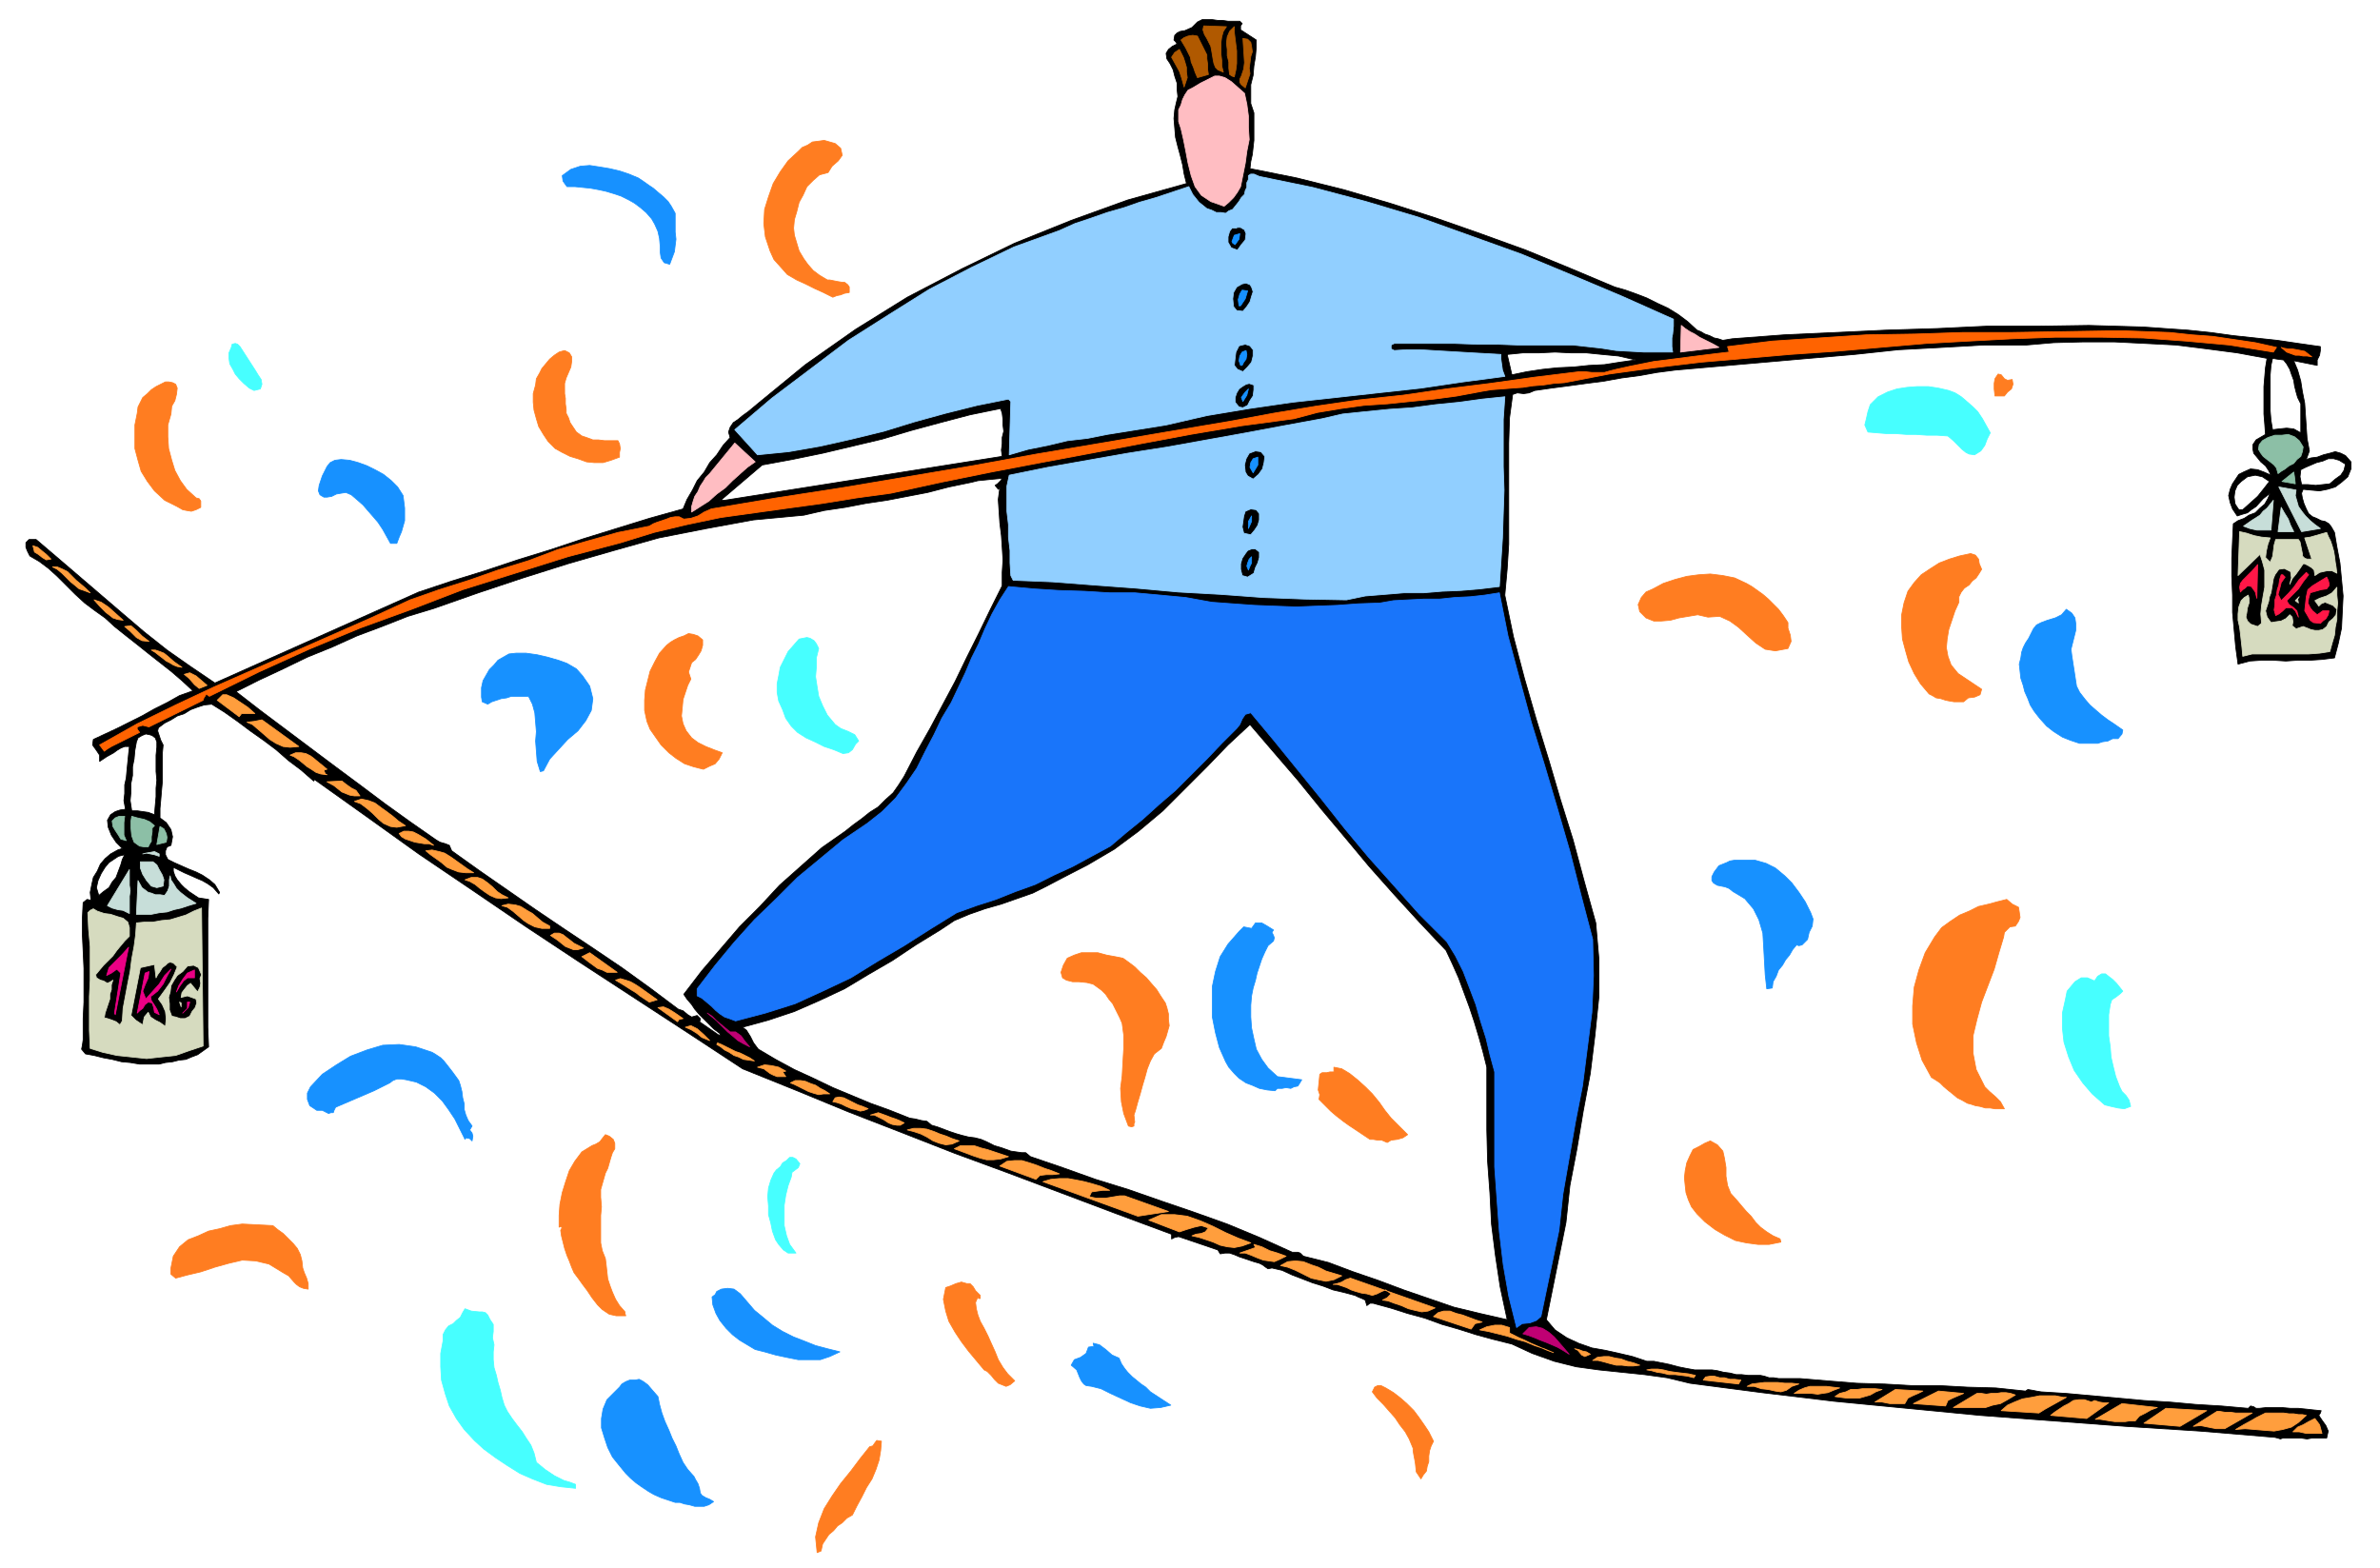
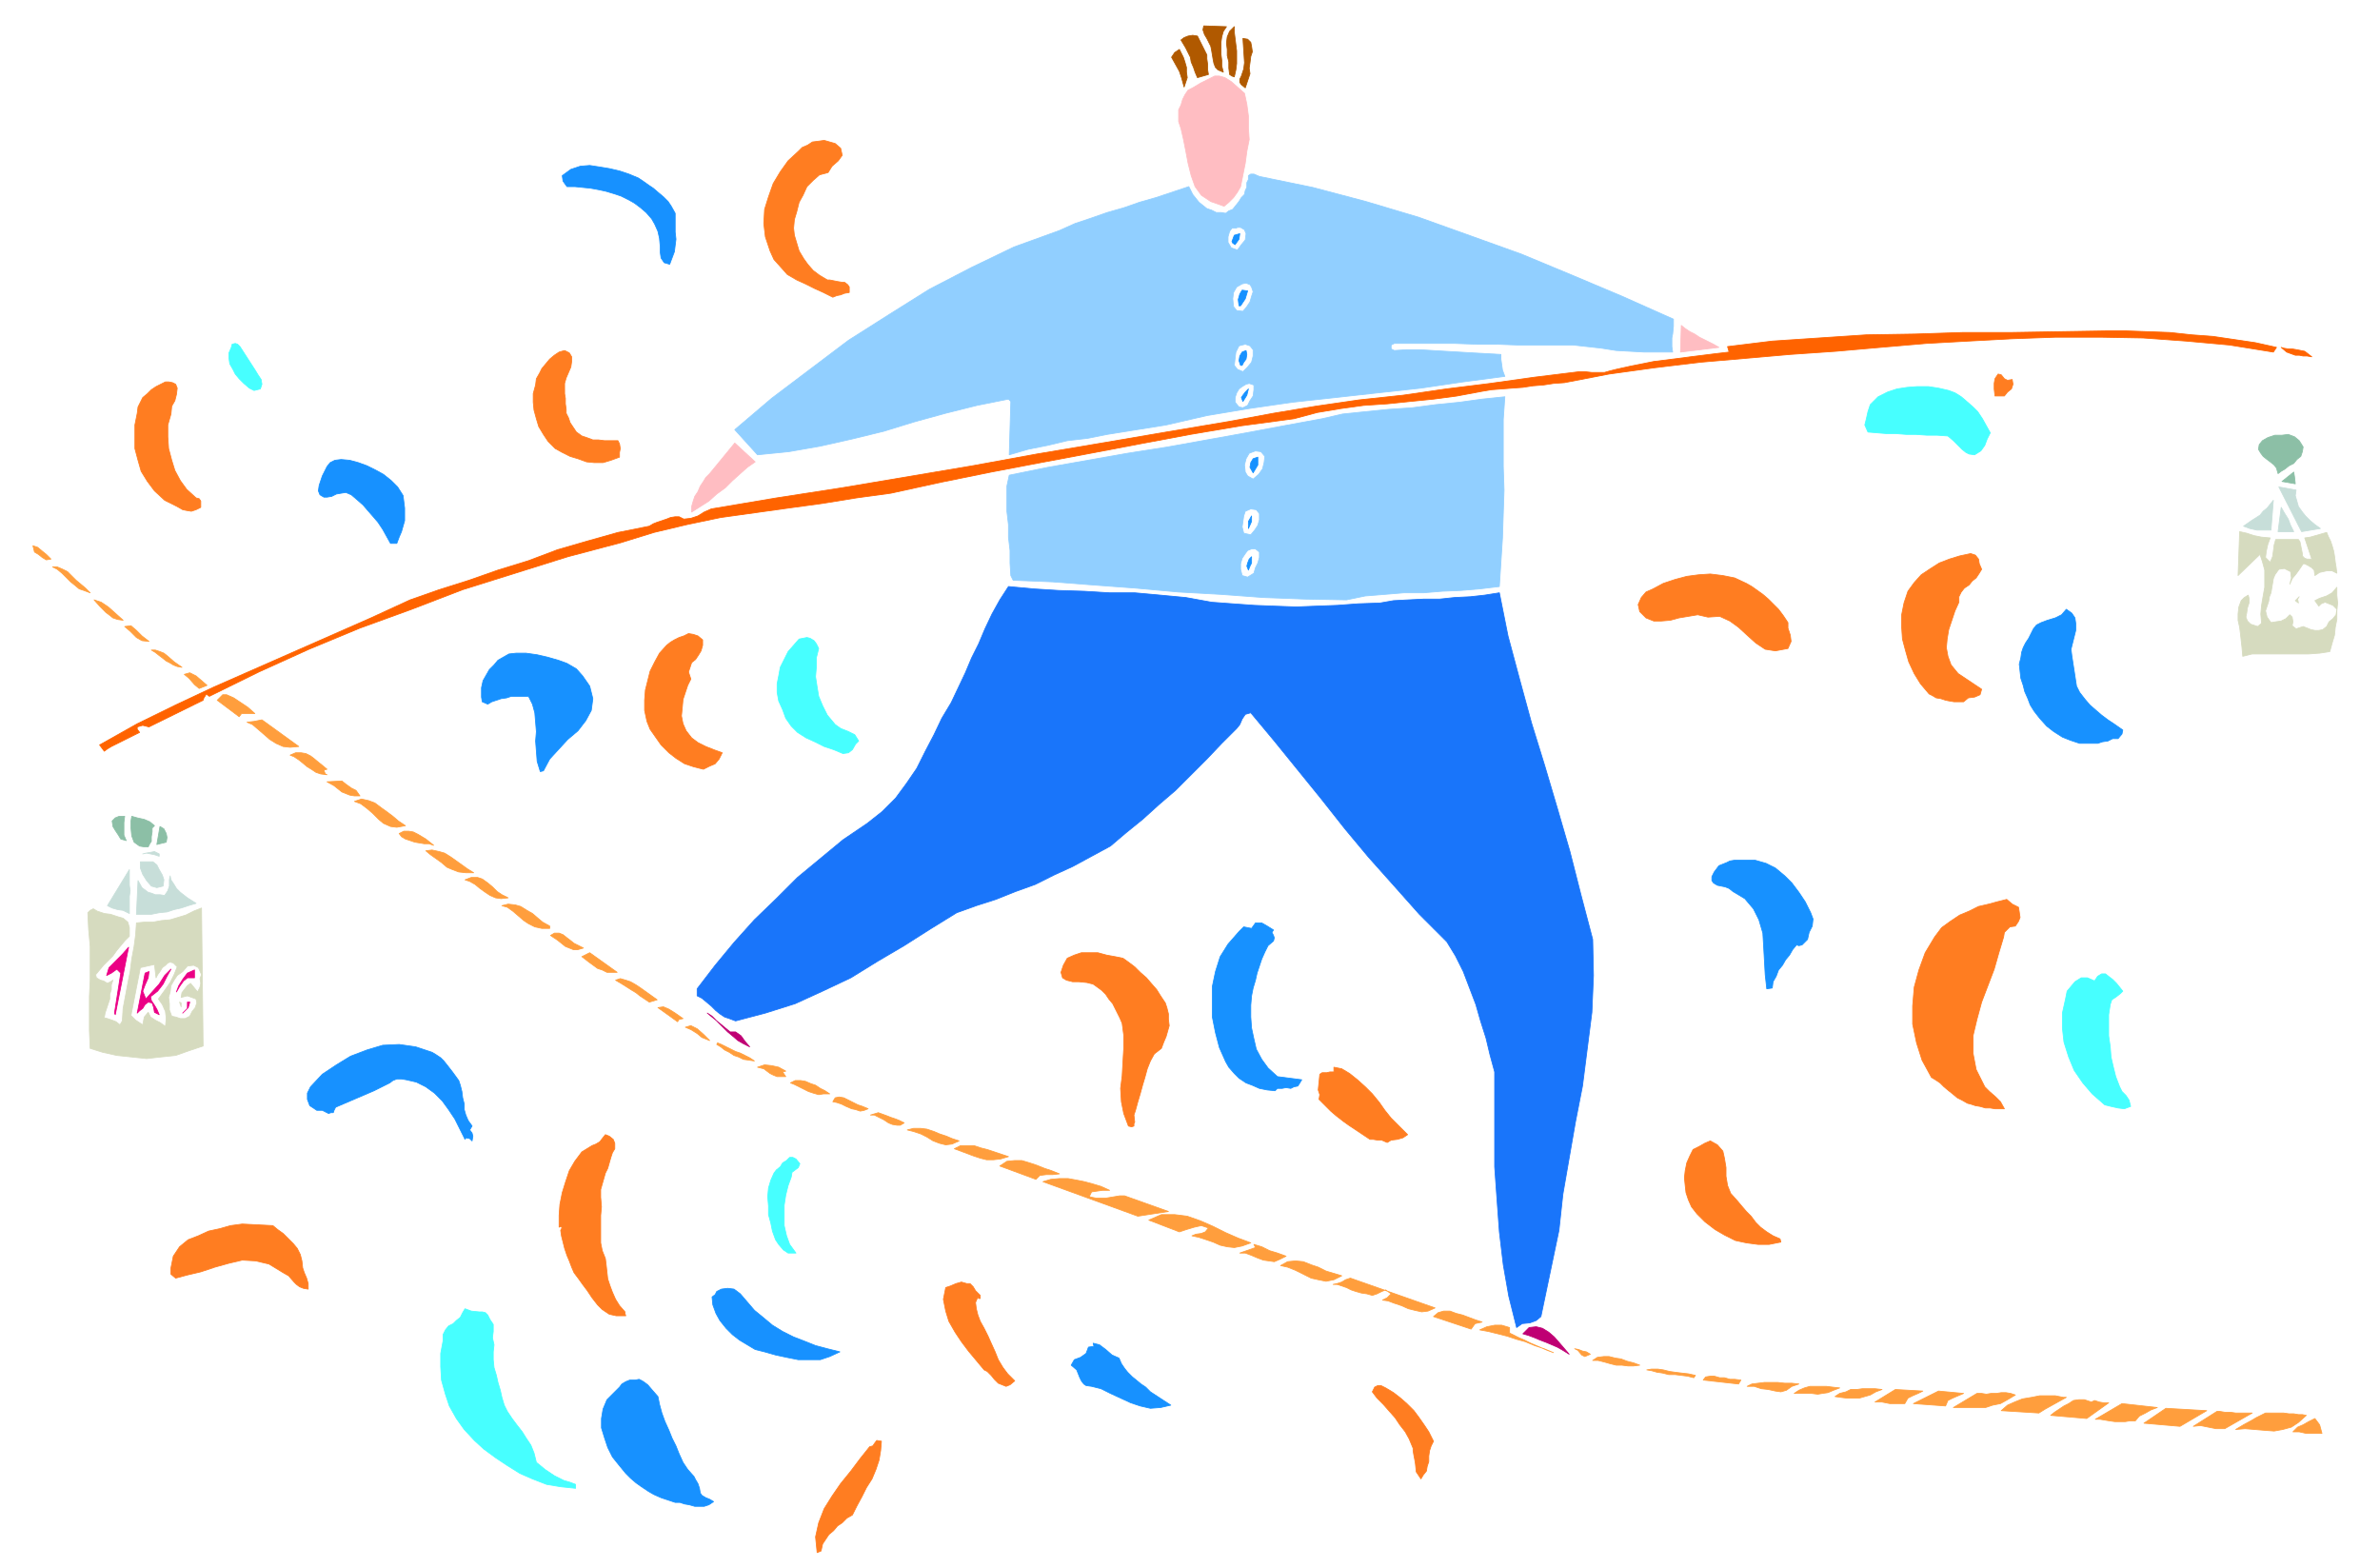
<svg xmlns="http://www.w3.org/2000/svg" fill-rule="evenodd" height="323.168" preserveAspectRatio="none" stroke-linecap="round" viewBox="0 0 3035 2000" width="490.455">
  <style>.brush5{fill:#1791ff}.pen4{stroke:#1791ff;stroke-width:1;stroke-linejoin:round}</style>
-   <path d="m1584 30-2 3v5l20 13v9l-1 12-2 12-1 12-3 12v24l4 12v35l-1 9-1 9-2 9-1 9 60 12 60 15 58 17 59 19 57 20 58 21 56 23 57 24 14 4 14 5 13 5 14 7 13 6 13 8 12 9 12 11 5 2 5 3 6 2 6 3 5 1 6 2 6-1 6-1 66-5 66-3 64-3 65-2 63-3h65l66-1 69 2 28 2 29 2 29 3 29 4 28 3 28 3 27 4 28 4v5l-1 6-3 6v7l-30-6 5 12 4 14 2 13 3 15 1 15 1 15 1 15 3 16-4 11 6-2 8-1 8-3 8-2 7-2 7 2 6 3 7 8v9l-4 10-8 7-8 6-10 3-10 2-11-1-10-1-2 5 1 6 2 7 3 7 3 6 5 4 5 2 6 3 5 1 5 3 3 4 4 7 3 18 4 21 2 21 2 21-1 20-1 21-4 19-5 19-16 2-15 1h-16l-15 1-16-1h-15l-15 1-15 4-3-22-2-22-2-22v-22l-1-24v-23l1-23 1-21 6-4 8-3 6-4 8-3 6-6 6-5 4-7 3-7-9 7-9 10-6 4-5 4-7 2-6 2-6-9-3-8-2-9 2-8 3-7 4-6 4-6 6-3 9-4 9 1 8 3 9 4-3-6-4-6-6-5-4-5-5-6-1-5v-6l4-6 12-7-1-14-1-12v-35l1-12 1-12 2-12-38-7-38-5-40-5-39-2-40-2h-39l-38 1-35 3h-54l-53 3-56 3-56 6-58 5-57 5-57 5-57 5-23 3-22 4-23 3-22 4-23 3-22 3-23 3-21 3-7 3-7 1-8-1-6 2-4 30-1 32v129l-2 32-3 33 11 53 14 53 15 52 16 52 15 51 16 51 14 52 15 54 4 46v48l-5 49-6 49-9 48-8 48-9 47-5 47-25 124 11 13 15 10 15 7 17 6 17 3 18 4 17 4 18 6h9l10 2 10 2 11 3 10 2 11 2h22l7 1 8 2 8 1 8 2h7l8 1h16l5 1 6 2h6l6 1h27l36 3 37 3 35 1 35 2h35l36 2 36 1 38 4 3-2 6 1 5 1 6 1 32 2 33 3 33 3 33 3 33 2 33 3 33 2 34 3 3-3 4 1 3 2h4l9-1h20l11 1h10l10 1 9 1 10 1-1 3-2 3 4 6 5 7 3 7-2 9h-19l-6 1-7-1h-24l-3 1-3-1-4-1-96-8-94-6-93-7-93-7-93-9-93-9-92-11-92-12-29-7-29-4-29-3-29-3-29-4-28-7-28-10-26-12-24-6-22-6-22-7-21-6-22-8-22-6-22-7-22-6h-4l-4 3-2-7-4-2-5-2-4-2-15-4-13-3-13-5-13-4-13-5-13-5-13-6-13-3-5 1-3-2-4-3-4-2-7-2-6-2-6-2-6-2-7-3-6-2h-6l-6 1-3-5-50-17-5 1-4 2v-6l-70-26-69-26-69-26-68-25-69-27-67-26-68-28-67-27-70-46-69-45-69-45-68-45-69-47-68-46-67-48-66-47-1 2-16-14-16-12-16-14-16-12-17-12-16-12-17-12-16-10-10 1-9 3-8 3-8 5-9 3-8 5-8 4-8 6-1 4 2 6 2 6 3 6-1 11v36l-1 11-1 12-1 11v12l8 6 6 9 2 9-2 11-5 2-2 5v5l3 6 8 4 9 4 9 4 10 4 8 4 9 6 7 6 6 10-1 2-7-8-7-5-7-4-7-3-9-4-7-3-8-4-6-3v5l2 6 3 5 5 6 4 4 6 5 6 4 6 4 13 2-1 24v139l1 25-7 5-7 5-8 3-7 3-9 1-8 2-9 1-8 2h-25l-12-2-11-1-12-3-11-2-12-3-11-2-5-6 1-5 1-7v-27l1-21v-43l-1-22-1-21v-21l1-20 5-4 5 1-1-10 2-10 2-9 5-8 4-9 6-7 7-6 9-5 6-2-8-8-6-9-4-10-1-9 4-7 6-4 6-2 7-1-2-11 1-9v-11l2-9 1-11 1-10 1-10 1-9h-6l-5 2-5 3-4 3-9 5-9 6v-8l-4-6-5-7 1-7 15-7 15-7 16-8 16-8 16-9 16-8 16-9 17-6-14-13-14-12-14-11-14-11-15-12-14-11-15-12-12-11-14-10-12-9-12-11-11-11-12-12-11-10-12-9-12-7-3-6-2-5v-6l4-4h9l27 23 28 24 28 24 28 24 27 23 29 23 30 21 31 21 260-116 42-14 42-13 42-14 42-13 42-14 42-13 42-13 43-12 5-12 7-12 6-12 9-11 7-12 9-10 8-12 9-10-2-7 2-6 4-6 6-4 6-5 7-5 6-5 6-5 61-50 64-45 66-41 69-36 68-33 72-29 72-26 75-21-3-12-2-12-3-12-3-11-3-12-1-12-1-12 1-11 2-9 2-8-1-9v-8l-3-9-2-8-4-8-4-6-1-7 3-5 5-4 6-3-2-3-2-2 1-6 3-3 4-2 6-1 9-4 7-7 6-3h13l7 1h6l7 1h15l3 3zm502 429-21 3-19 3-20 1-19 2-21 1-19 2-20 3-19 4-6-26 20-2h21l20-1 20 1h20l20 2 21 2 22 5zm-808 123-354 56h-3l-3 1 54-46 38-7 39-8 38-9 38-9 37-11 37-10 38-10 39-8 2 6 1 8v7l1 8-2 8v8l-1 8 1 8zm566 630 8 17 8 18 7 19 7 19 6 18 6 20 5 18 5 20v80l1 40 3 41 2 39 5 40 6 40 9 42-35-8-33-8-32-11-32-11-32-12-32-11-32-12-32-8-4-4-3-1h-7l-42-19-41-17-42-15-41-14-43-15-42-13-42-15-41-14-6-5h-5l-7-1-7-1-11-4-10-3-10-5-7-3-8-2-8-1-8-2-7-2-9-3-8-3-8-3-7-2-6-5-7-1-8-2-7-1-25-10-25-9-24-10-24-10-25-12-24-11-24-13-22-13-6-8-4-8-5-8-5-4 33-9 33-11 32-14 32-15 30-18 31-18 30-20 31-19 18-12 19-8 20-7 21-6 20-7 20-7 18-9 19-10 33-17 34-20 31-23 31-26 28-28 28-28 27-28 28-26 30 35 31 36 30 37 31 37 30 36 32 36 32 35 34 36zm-566-602-2 3-4 4-3 2 4 5 2-2-2 15 1 15 1 15 2 16 1 15 1 16-1 16v17l-15 30-15 31-15 30-15 31-16 30-16 30-17 30-16 31-7 11-7 10-10 9-9 9-11 7-10 8-11 8-10 8-30 21-27 24-27 24-25 27-26 26-24 28-24 28-23 30 4 6 6 7 4 6 6 7 6 6 6 6 6 6 8 6v3l-26-18 1-2v-2l-4-4-7 2-5-3-6-5-6-2-36-27-36-26-37-25-36-24-37-25-36-25-36-25-35-25-3-7-5-2-7-2-5-3-33-23-32-23-32-24-31-23-32-24-32-24-32-24-31-24 30-15 30-14 31-15 32-13 31-14 32-12 33-13 33-10 57-20 57-19 57-18 59-17 57-16 61-12 60-11 64-6 26-6 27-4 26-5 27-4 26-5 26-5 27-7 29-6 8-2 10-1 10-1 11-1zM200 953l-1 10v21l1 11-1 10v11l-1 11-1 12-8-3-7-1-7-1h-7l-2-13 1-11v-11l2-10v-11l2-10 1-11 2-11 2-5 5-3 5-2 5 1 3 1 4 3 2 5v7zm-74 189-3-10 2-9 4-9 5-8 5-6 6-4 6-4 8-2-3 6-2 7-3 8-3 8-5 6-4 7-7 5-6 5zm2865-550-2 8-4 6-7 5-7 6-9 1-9 1-10-1h-8l-2-10 1-9 6-3 7-3 7-3 8-2 7-3h7l7 2 8 5zm-79-133 4 5 4 7 2 6 3 8 1 7 2 8 2 7 4 8v37l-9-5-9-1-10 1-8 1-2-12-1-12v-46l1-12 2-9 6 1 8 1zm-18 155-7 9-8 10-10 9-9 8h-5l-2-3-2-3-1-2-1-8 1-8 3-7 5-5 8-6 10-2 9 2 9 6z" style="fill:#000;stroke:#000;stroke-width:1;stroke-linejoin:round" />
  <path d="m1564 34-4 6-2 7-1 7v15l1 8v7l2 8-7-3-3-3-2-5-1-5-1-6-1-6-1-5-2-4-3-6-3-5-2-6 1-5 29 1zm10 64-3-1-3-2-1-8v-8l-2-8v-8l-1-8 1-8 3-7 6-6v7l1 8 1 8 1 8v16l-1 8-2 9zm-35-28v5l1 7v7l1 6-14 4-3-7-2-6-3-7-1-6-3-6-3-6-3-5-3-5 4-3 5-2 6-1 6 1 12 24zm55 24-6 18-5-4-2-3v-4l2-4 3-9 1-8-2-31 6 1 4 4 1 5 1 7-2 6-1 8-1 7 1 7zm-84 17-3-11-3-9-5-9-5-9 4-6 6-4 2 4 3 6 2 6 2 7v6l1 7-2 6-2 6z" style="stroke:#b05900;stroke-width:1;stroke-linejoin:round;fill:#b05900" />
  <path d="m1587 119 3 14 2 15v15l1 15-3 15-2 15-3 15-3 15-4 7-5 7-6 6-6 5-17-6-12-8-8-11-5-14-4-16-3-16-3-15-3-13-3-9v-15l3-6 2-7 3-6 4-6 6-3 5-3 5-3 6-3 6-3 6-3h6l7 2 8 5 17 15zm605 324-49 6 1-34 5 4 6 4 6 3 6 4 6 3 6 3 6 3 7 4zM963 589l-10 7-9 8-10 9-9 9-11 8-10 9-11 7-11 7v-7l2-7 2-6 4-6 3-7 4-6 3-5 5-5 32-39 26 24z" style="stroke:#ffbdc2;stroke-width:1;stroke-linejoin:round;fill:#ffbdc2" />
  <path d="M2134 407v9l-1 10-1 5v11l1 7h-36l-18-1-18-1-19-3-18-2-18-2h-71l-26-1h-26l-27-1h-78l-4 2v5l4 2 16-1h17l16 1 17 1 17 1 17 1 18 1 18 1v6l1 7 1 7 3 8-53 7-54 8-55 6-54 6-55 6-55 8-54 9-52 12-25 4-25 4-25 4-25 5-26 3-25 6-25 5-24 7 2-68-3-3-40 8-40 10-40 11-39 12-41 10-40 9-40 7-40 4-29-32 47-40 49-37 49-37 52-33 51-32 54-28 54-26 58-21 20-9 21-7 20-7 21-6 20-7 21-6 21-7 21-7 5 10 8 10 5 4 5 4 6 2 6 3h6l6 1 4-3 5-2 4-5 4-5 3-5 4-4 1-5 2-4v-6l2-4v-5l3-2h4l7 3 68 14 68 18 67 20 67 24 64 23 65 27 64 27 65 29zm-535 84v6l-1 8-4 6-3 6-6 3-5-1-5-6v-6l2-6 3-5 4-3 5-3 4-1 6 2zm-1-45v8l-2 8-5 6-6 6-7-3-4-5 1-9 1-8 4-8 8-2 6 2 4 5zm0-74-2 6-2 7-4 6-5 6-8-1-4-5-1-10 1-8 4-7 7-4 5-1 5 2 2 3 2 6zm-10-66-5 6-5 7-8-3-4-7v-7l2-7 3-4h6v-1h5l5 3 2 5-1 8zm331 200-2 29v60l1 30-1 30-1 31-2 31-2 31-25 3-24 2-24 1-24 2h-25l-24 2-25 2-24 5-53-1-53-2-54-4-54-3-55-5-54-4-52-4-50-2-2-4-1-2-1-16v-16l-2-17v-16l-2-17v-32l3-14 49-10 51-9 51-9 51-8 50-9 50-9 48-9 49-9 26-6 29-3 30-3 30-2 30-4 30-3 29-4 29-3zm-313 198v7l-2 7-3 6-2 7-8 5-7-2-2-8v-7l2-7 4-6 3-4 5-2h5l5 4zm0-49v8l-2 7-4 6-5 6-9-2-2-8 1-7 1-7 2-6 7-3 7 1 4 5zm7-73-1 8-2 8-5 7-7 6-7-4-3-5-1-9 2-8 4-7 8-3 7 1 5 6z" style="stroke:#91cfff;stroke-width:1;stroke-linejoin:round;fill:#91cfff" />
  <path class="pen4 brush5" d="m1581 298-1 7-5 7-3-2-1-2 3-8 7-2zm10 73-3 10-6 9h-2l-1-8 2-7 3-5 7 1zm-2 76 1 5-1 6-3 4-2 4h-2l-2-6 1-6 3-5 5-2zm-4 65-2-5 2-3 3-4 4-4-2 8-5 8zm19 71v10l-3 5-3 5-4-7 1-6 3-5 6-2zm-12 91v-9l4-7v7l-4 9zm0 53-2-5 1-4 2-5 3-3v8l-2 4-2 5z" />
  <path d="m2903 443-4 6-56-9-55-5-55-4-55-1h-56l-56 2-56 3-54 3-58 5-57 5-58 4-57 5-58 5-58 7-58 8-57 11-14 1-13 2-13 1-13 2-14 1-13 1-13 1-12 2-32 6-30 4-30 3-29 3-30 2-29 4-30 5-30 8-67 9-65 11-64 12-63 12-64 12-63 12-64 13-64 14-44 6-43 7-44 6-43 6-43 6-43 9-42 10-42 13-68 18-67 21-67 21-65 25-66 24-65 27-64 29-63 31-4-3-1 2-2 3-1 3-69 34-8-2-7 2v3l3 4-6 3-6 3-6 3-6 3-6 3-6 3-5 3-4 3-6-8 48-27 49-24 49-23 50-22 50-22 50-22 50-22 50-23 37-13 38-12 37-13 39-12 37-14 38-11 39-11 40-8 5-3 5-2 6-2 6-2 5-2 6-1h5l6 3 9-1 9-3 8-5 9-4 83-14 84-13 83-14 83-14 82-15 83-14 82-14 83-14 54-10 54-9 55-8 56-6 55-8 56-7 57-8 57-7h7l9 1h16l7-2 8-2 9-2 9-2 15-3 15-3 16-2 16-2 15-2 16-2 16-2 17-2-2-7 57-7 60-4 60-4 62-1 61-2h61l60-1 61-1h27l28 1 27 1 28 3 27 2 27 4 27 4 27 6zm45 12-6-1h-5l-5-1h-5l-11-4-7-6 3 1 6 1h5l6 1 10 2 9 7z" style="stroke:#ff6300;stroke-width:1;stroke-linejoin:round;fill:#ff6300" />
  <path d="m2538 552-4 8-3 8-5 7-8 5-7-1-4-2-5-4-3-3-8-8-7-6-14-1h-13l-14-1h-12l-13-1h-12l-12-1-12-1-4-9 2-8 2-9 3-9 10-10 12-6 12-4 13-2 13-1h14l13 2 13 3 8 3 8 5 7 6 8 7 6 6 6 9 5 9 5 9zm169 712-3 3-5 4-6 4-2 6-2 13v27l2 14 1 13 3 13 3 12 5 13 3 6 5 5 4 6 2 8-8 3-8-1-9-2-8-2-16-14-12-14-11-16-7-17-6-19-2-18v-19l4-18 2-10 5-6 5-6 8-5h8l9 4 4-6 5-3h5l5 4 4 3 5 5 4 5 4 5zm-1687 220-2 5-4 3-4 3-1 6-4 11-3 12-2 13v26l3 13 4 11 8 11h-10l-6-4-6-7-4-6-4-11-2-10-3-11v-11l-1-12 1-11 3-10 4-9 3-4 5-4 3-5 5-3 4-4h4l4 2 5 6zm-395 199 4 6v9l-1 8 2 9-1 9v10l1 10 3 10 2 9 3 10 2 9 3 10 4 8 6 9 6 8 7 9 5 8 6 9 4 10 3 12 5 4 6 5 6 4 6 4 6 3 6 3 7 2 8 3v5l-19-2-18-3-18-7-16-7-16-10-15-10-15-11-12-11-13-14-10-14-9-16-5-15-5-18-1-17v-17l3-16v-8l3-6 4-5 6-3 4-4 5-4 3-6 3-5 8 3 10 1h4l4 1 3 3 3 6zm419-856-3 12v12l-1 12 2 13 2 12 5 12 6 12 10 12 7 5 10 4 8 4 5 8-4 4-4 7-5 4-7 1-12-5-12-4-12-6-11-5-11-7-8-8-7-10-4-11-5-11-2-11v-11l2-10 2-11 5-10 5-10 7-8 7-8 10-2 4 1 5 3 3 4 3 6zM326 473l3 5 4 6 1 6-2 6-8 2-6-3-7-6-6-6-5-6-3-6-4-7-1-7v-7l3-7 1-4 4-1 3 1 3 3 20 31z" style="stroke:#47ffff;stroke-width:1;stroke-linejoin:round;fill:#47ffff" />
  <path d="m65 713-6 1-5-3-5-4-5-3-2-8 6 2 6 5 5 4 6 6zm50 43-8-3-6-2-6-5-5-4-6-6-5-5-6-5-6-3h6l7 3 6 3 6 6 5 5 6 5 6 5 6 6zm42 35-7-1-6-2-5-4-4-3-8-8-7-8 9 3 9 6 9 8 10 9zm33 27-9-1-7-4-8-8-7-6 8-1 7 6 7 7 9 7zm42 33-6-1-5-2-5-3-4-2-5-4-4-3-5-4-5-3h5l6 2 5 2 5 4 8 7 10 7zm32 23-10 4-6-5-7-8-6-5 7-2 8 4 7 6 7 6zm61 36h-17l-3 4-28-21 2-2 2-2 3-3h5l9 4 9 6 9 6 9 8zm56 42-11 1-9-1-9-4-8-5-8-7-7-6-7-6-7-3 9-1 10-2 47 34zm36 29-4 1 1 3 1 2 2 1-8-1-6-2-6-4-5-3-6-5-5-4-6-4-5-2 7-3h7l6 1 6 3 4 3 6 5 5 4 6 5zm42 34h-7l-6-1-5-2-5-2-10-8-9-5 19-1 5 4 7 5 6 3 5 7zm58 38-11 2-8-1-9-4-6-5-8-8-7-6-8-6-8-3 9-3 9 2 8 3 8 6 7 5 8 6 7 6 9 6zm36 25-6-2h-6l-6-1-6-1-6-2-6-2-5-3-3-4 6-3h6l6 1 6 3 10 6 10 8zm51 35h-10l-9-1-8-3-7-3-7-6-7-5-7-5-6-5 8-1 9 2 7 2 8 5 7 5 7 5 7 5 8 5zm44 32-9 1-7-1-7-3-6-4-7-5-6-5-7-4-6-2 8-3h8l6 2 7 5 6 5 6 6 6 4 8 4zm53 36v3h-10l-9-2-8-4-6-4-7-6-7-6-7-5-7-2 8-2 9 1 7 2 8 5 7 4 7 6 6 5 9 5zm43 28-7 2h-6l-5-2-5-2-10-8-9-6 5-3h6l5 2 5 4 4 3 5 4 6 3 6 3zm43 31h-13l-6-3-6-2-11-8-9-7 10-5 35 25zm51 35-10 3-6-4-6-4-5-4-5-3-11-7-10-6 6-2 7 2 6 2 7 4 6 4 7 5 7 5 7 5zm33 24-5 1-2 3-25-18 7-1 7 3 8 5 10 7zm34 28-10-4-6-5-8-5-7-3 7-2 8 4 8 7 8 8zm57 26-7-1-7-1-6-3-6-2-6-4-6-3-5-4-5-3 1-2 5 2 6 3 6 3 6 3 6 2 6 3 6 3 6 4zm36 14 4 6h-11l-5-2-4-2-8-6-8-2 9-3 9 1 9 2 9 5-4 1zm60 28h-8l-6 1-7-2-6-2-6-3-6-3-6-3-5-2 6-3h7l6 1 7 3 6 2 6 4 6 3 6 4zm49 19-5 2-5 1-6-2-5-1-7-3-6-3-6-2-5-1 3-5 5-1 6 1 6 3 6 3 6 3 6 2 7 3zm46 18-5 3h-4l-6-1-5-2-6-4-6-3-6-3h-5l10-3 11 4 5 2 6 2 5 2 6 3zm70 23-9 4-8 1-8-2-8-3-8-5-8-4-9-3-8-2 8-2h9l8 1 9 3 7 3 9 3 7 3 9 3zm63 20-10 3-9 1h-9l-8-2-9-3-8-3-8-3-8-3 8-4h17l9 3 8 2 9 3 9 3 9 3zm65 22-9 1h-8l-8 1-5 5-46-17 9-6 10-1h9l10 3 9 3 10 4 9 3 10 4zm64 21h-9l-7 1-7 1-3 6 4 1 5 1h12l6-1 6-1 6-1h6l56 20-39 6-121-44 10-3 11-1h11l11 2 10 2 11 3 10 3 11 5zm180 67-11 4-10 2-9-1-9-2-9-4-9-3-9-3-9-2 5-2 7-1 5-2 4-5-9-3-9 2-10 3-9 3-39-15 16-7h17l16 2 17 6 16 7 16 8 16 7 16 6zm45 17-8 4-7 3-7-1-7-1-8-3-7-3-8-3h-7l20-7-2-4 10 3 10 5 10 3 11 4zm71 25-10 5-10 2-10-2-9-2-10-5-10-5-10-4-9-2 9-5 10-1 10 1 10 4 9 3 10 5 10 3 10 3zm119 41-9 4-8 1-9-2-8-2-9-4-9-3-8-3-7-1 6-3 5-5-7-5-5 2-6 3-6 2-7-2-7-1-7-2-6-2-6-3-6-2-6-2h-5l5-1 6-2 5-3 6-2 108 38zm60 18-9 2-5 7-48-16 6-5 7-2h8l8 3 8 2 8 3 8 3 9 3zm35 14 6 3 6 3 7 3 8 4 7 3 7 3 7 3 8 3-12-5-12-4-12-5-11-3-12-4-12-3-12-3-11-2 9-4 10-2h9l10 3v7zm103 27-7 3-4-2-5-6-4-2 5 1 5 2 5 1 5 3zm63 14-8 1h-7l-8-1h-7l-8-2-7-2-8-2h-7l6-4 8-1h7l8 2 7 1 8 3 8 2 8 3zm69 16-8-2-8-1-8-1h-8l-8-2-7-1-7-2-6-1 6-1h8l7 1 8 2 7 1 8 1 9 1 9 2-2 3zm60 3-3 5-45-5 3-4 6-1h5l7 2h6l7 2h6l8 1zm74 5-9 3-7 5-7 2-7-1-9-2-9-1-9-3h-9l6-3 8-1 8-1h17l9 1h9l9 1zm52 5-8 3-7 3-7 1-6 1-8-1h-22l6-4 7-3 7-2h21l8 1 9 1zm54 2-8 3-7 4-7 2-7 2h-16l-8-1-7-1 6-4 8-2 6-3h8l7-1h16l9 1zm52 2-6 3-7 3-6 3-4 7h-19l-10-2h-9l26-16 35 2zm52 3-7 3-7 3-6 3-3 7-41-3 32-16 32 3zm66 2-10 6-9 5-10 2-9 3h-41l30-18h6l6 1 6-1h7l6-1h6l6 1 6 2zm65 3-9 5-9 5-9 5-8 5-48-3 8-7 9-4 10-4 12-2 10-2h20l10 2h4zm54 7-28 20-46-4 5-4 6-4 6-4 6-3 6-4 7-1h7l9 3 4-2 6 2 6 1h6zm62 6-8 3-7 4-8 4-5 6h-7l-6 1h-13l-7-1-6-1-6-1h-6l34-20 45 5zm29 24-46-4 28-19 52 3-34 20zm92-17-35 20h-11l-10-2-10-2-9 1 30-19h4l6 1h7l7 1h21zm69 3-10 9-9 6-11 3-11 2-13-1-12-1-12-1-12 1 10-6 11-6 5-3 6-3 6-3h23l7 1h6l6 1h5l5 1zm20 23h-20l-9-2h-8l6-6 7-3 7-4 8-4 6 8 3 11z" style="stroke:#ff9e3d;stroke-width:1;stroke-linejoin:round;fill:#ff9e3d" />
  <path d="m2001 1727-8-5-7-4-7-3-7-3-8-3-7-3-8-3-7-2 8-8 9-1 8 2 8 5 7 6 7 8 6 7 6 7zM931 1316h7l7 5 5 7 6 7-8-4-7-4-7-6-6-5-7-7-7-7-6-6-6-4 29 24z" style="stroke:#bf0073;stroke-width:1;stroke-linejoin:round;fill:#bf0073" />
-   <path d="m2878 763-2-8-5-7-5-1-3 3-3 2-3 3-1-6 1-5 3-4 4-4 8-8 7-8-1 43zm66-30-7 9-6 9-7 7-8 8 3 5 6 4 4 4 2 8-4-8-4-4h-8l-4 4-5 4-4 2-2-7 1-7v-6l2-6 1-7 2-6 1-7 2-6h2l3 3-5 7-2 8-2 7 4 8 9-9 7-8 7-10 9-9 3 3zm23 18-7 1-7 2-7 2-2 7-1 6 3 6 3 4 6 5 7-5h8l-1 5-3 5-4 3-3 3-9-1-4-3-4-7-3-5 1-9 1-9 2-9 6-5 18-11 2 4 1 4v3l-3 4z" style="stroke:#ff1747;stroke-width:1;stroke-linejoin:round;fill:#ff1747" />
  <path d="M2280 794v7l3 9 1 8-4 9-16 3-13-2-12-8-10-9-12-11-11-8-13-6-15 1-13-3-12 2-12 2-11 3-12 1h-9l-10-4-8-8-2-9 4-9 6-7 9-4 13-7 15-5 15-4 15-2 15-1 16 2 15 3 15 7 7 4 7 5 7 5 7 6 6 6 7 7 6 8 6 9zm247-68-3 5-4 6-5 4-4 5-6 4-4 5-3 6v7l-5 11-4 12-4 12-2 12-1 11 2 11 4 11 9 11 30 20-2 7-7 3-8 1-6 5h-12l-6-1-5-1-6-2-6-1-5-3-4-2-11-13-8-13-7-15-4-14-4-15-1-15v-16l3-15 5-15 8-11 9-10 12-8 11-7 13-5 13-4 14-3 6 2 4 5 1 6 3 7zm47 431 1 6 1 7-2 5-4 6-7 1-4 4-3 3-1 6-3 10-3 10-6 21-8 21-8 21-6 22-5 21v22l4 21 11 22 6 6 8 7 6 6 5 9h-12l-6-1h-6l-7-2-6-1-6-2-4-1-7-4-6-3-6-5-5-4-6-5-5-5-6-4-5-3-12-22-7-22-5-24v-23l2-24 6-22 8-22 12-20 9-12 11-8 12-8 12-5 12-6 13-3 11-3 12-3 7 6 8 4zm-358 375 5 6 6 7 6 6 6 8 6 6 8 6 8 5 9 4 1 4-15 3h-14l-15-2-14-3-14-7-12-7-13-10-10-10-7-9-4-9-3-9-1-9-1-10 1-9 2-10 4-9 4-8 8-4 7-4 7-3 9 5 7 8 2 9 2 12v11l2 12 4 10 9 10zm-442-106 21 21-6 4-7 2-8 1-5 3-7-3h-5l-6-1h-4l-9-6-9-6-9-6-7-5-9-7-7-6-8-8-7-7 1-6-2-6 1-10 1-10 3-2h6l4-1h5v-6l10 2 10 6 10 8 10 9 9 9 9 11 7 10 8 10zm-288-147 2 6 2 8v7l1 8-2 7-2 7-3 7-3 8-9 7-5 9-4 10-3 11-3 10-3 11-3 10-3 11-2 6 1 9-1 2v3l-3 1-4-1-6-16-3-15-1-17 2-16 1-18 1-17v-17l-2-15-3-7-3-6-3-6-3-6-5-6-4-6-5-5-4-3-7-5-8-2-10-1h-8l-8-2-5-3-2-7 3-9 5-9 9-4 9-3h21l11 3 11 2 10 2 7 5 8 6 7 7 8 7 6 7 7 8 5 8 6 9zM896 816v7l-2 7-3 5-4 6-5 4-2 6-2 6 3 9-4 8-3 9-3 9-1 11-1 10 2 10 4 9 7 9 8 6 10 5 10 4 11 4-4 8-5 6-7 3-8 4-12-3-12-4-11-7-9-7-10-10-7-10-7-10-4-10-3-14v-13l1-13 3-12 3-12 6-12 6-11 9-10 5-4 5-3 6-3 6-2 6-3 6 1 6 2 6 5zm176-627 2 9-5 7-8 7-5 8-11 3-8 7-8 8-5 11-5 9-3 12-3 10-1 11 1 9 3 10 3 10 6 10 5 7 7 8 8 6 10 6h3l5 1 5 1 6 1h3l4 3 2 3v7l-6 1-5 2-5 1-5 2-12-6-11-5-12-6-11-5-12-7-8-9-9-10-5-11-6-18-2-17 1-18 5-16 6-17 9-15 10-14 13-12 5-5 7-3 6-4 8-1 7-1 7 2 7 2 7 6zM720 496v6l1 6v7l1 7v5l3 6 2 6 4 6 4 6 7 5 6 2 8 3h7l8 1h17l2 4 1 6-1 5v6l-11 4-10 3h-11l-10-1-11-4-10-3-10-5-9-5-9-9-6-9-6-10-3-10-3-11-1-10v-11l3-11 1-8 4-7 3-6 5-6 5-6 6-5 6-4 7-2 6 3 3 5v6l-1 7-3 7-3 7-2 7v7zm-494-1-1 8-2 8-4 7-1 10-4 14v15l1 15 4 15 4 13 7 13 8 11 12 11 4 1 2 3v8l-6 3-6 2-6-1-5-1-7-4-6-3-6-3-4-2-13-12-9-12-8-13-4-14-4-15v-30l3-15 1-8 3-6 3-6 6-5 5-5 6-4 6-3 6-3h4l5 1 4 2 2 5zm1602 1343-3 6-2 6-1 7v7l-2 6-1 6-4 5-3 5-6-9-1-10-1-6-1-5-1-6v-3l-5-12-5-9-7-9-6-9-8-9-7-8-8-8-6-8 3-6 4-2h4l6 3 10 6 9 7 8 7 9 9 6 8 7 10 6 9 6 12zm-595-201h4l4 4 3 5 6 6v4h-2l-1-2-3 7 1 8 2 8 3 8 5 9 5 10 4 9 5 11 4 10 6 10 6 8 9 9-6 5-5 2-5-2-5-2-5-5-4-5-5-5-4-2-10-12-10-12-9-12-8-12-8-14-4-13-3-15 3-15 6-2 7-3 7-2 7 2zm-109 201-1 12-2 12-4 12-5 12-7 11-6 12-6 11-6 12-7 4-6 6-6 4-5 6-6 5-4 6-4 6-2 9-5 2-2-20 4-18 7-18 10-16 11-16 13-16 12-16 12-15 4-1 2-3 3-4 6 1zm-340-373-3 5-2 6-2 7-2 7-3 6-2 7-2 7-2 7v10l1 12-1 11v35l2 10 4 10 1 8 1 9 1 9 3 9 3 8 4 9 5 8 7 8v2l1 3h-12l-9-2-9-6-6-6-7-9-6-9-6-8-5-7-6-8-3-7-3-8-3-7-3-9-2-8-2-8-1-7 1-2 1-1-2-2-2 1v-15l1-14 3-15 4-13 5-15 7-12 9-12 13-8 5-2 5-3 3-4 4-5 5 2 5 4 2 5v7zm-436 98 6 5 7 5 6 6 7 7 5 6 4 8 2 8 1 9 2 6 3 7 2 7v7l-6-1-5-2-4-3-3-3-7-8-7-4-18-11-17-4-17-1-17 4-18 5-18 6-17 4-15 4-6-5v-8l3-15 8-12 11-9 13-5 13-6 14-3 14-4 15-2 39 2zM2566 484l1 6-2 6-5 4-4 5h-12l-1-9v-7l1-6 4-6 4 1 4 5 4 2 6-1z" style="stroke:#ff7d21;stroke-width:1;stroke-linejoin:round;fill:#ff7d21" />
  <path style="stroke:#1975fa;stroke-width:1;stroke-linejoin:round;fill:#1975fa" d="m1545 768 27 2 28 2 26 1 27 1 25-1 27-1 27-2 28-1 17-3 19-1 20-1h20l19-2 20-1 18-2 19-3 11 55 15 56 15 55 17 55 16 54 16 55 14 55 15 57 1 46-2 47-6 47-6 47-9 46-8 46-8 46-5 46-23 110-6 5-8 3-10 1-7 5-10-40-7-40-5-42-3-41-3-42v-121l-6-22-5-21-7-22-6-21-8-21-8-21-10-20-11-18-35-35-32-36-33-37-30-36-30-38-30-37-30-37-30-36-7 2-4 6-3 7-4 5-19 19-19 20-20 20-20 20-21 18-21 19-21 17-20 17-24 13-24 13-24 11-24 12-25 9-25 10-25 8-25 9-34 21-33 21-34 20-34 21-36 17-35 16-38 12-38 10-8-3-6-2-6-4-5-4-6-6-6-5-6-5-6-3v-9l23-30 24-29 26-29 28-27 27-27 29-24 29-24 31-21 19-15 17-17 14-19 13-19 11-22 11-21 10-21 12-20 9-19 9-19 8-19 9-18 8-19 9-19 10-18 11-17 32 3 32 2 32 1 33 2h32l33 3 32 3 33 6z" />
  <path class="pen4 brush5" d="m2642 836 6 39 4 8 7 9 6 7 8 7 7 6 8 6 9 6 10 7-1 5-5 6h-7l-6 3-7 1-6 2h-23l-12-4-10-4-11-7-9-7-9-10-7-9-5-8-3-8-4-9-2-8-3-9-1-9-1-9 2-8 1-7 2-6 3-6 4-6 3-6 3-6 4-5 6-3 8-3 10-3 8-4 6-7 7 5 4 6 1 7v9l-2 8-2 8-2 8 1 8zm-333 328 3 8-1 9-4 8-2 9-3 3-4 4-4 1-3-1-5 6-4 7-5 6-4 7-5 6-3 8-4 7-1 8-7 1-2-18-1-18-1-18-1-17-5-17-7-14-11-13-15-9-5-4-5-2-5-1-5-1-5-3-2-3v-5l3-6 6-8 10-4 4-2 6-1h26l14 4 12 6 12 10 9 9 9 12 8 12 7 14zm-685 22-2 3 2 4 1 3-1 4-7 6-4 8-4 9-3 9-3 9-2 9-3 10-2 10-1 12v15l1 14 3 14 3 13 7 13 8 11 12 11 31 4-3 5-2 3-5 1-4 2-6-1-5 1h-6l-3 3-10-1-10-2-9-4-8-3-9-6-6-6-7-8-4-7-8-18-5-19-4-20v-39l4-19 6-19 10-16 7-8 7-8 6-6 10 2 5-7h8l7 4 8 5zm-662 485 11 9 12 10 13 8 14 7 13 5 15 6 15 4 16 4-13 6-12 4h-28l-15-3-14-3-14-4-12-3-10-6-10-6-9-7-8-8-8-10-5-9-4-11-1-10 4-3 2-4 6-3 8-1 8 1 8 6 18 21zm-123 110 2 10 3 11 4 11 5 11 4 10 5 10 4 10 5 11 6 9 8 9 2 4 3 5 2 6 1 6 2 3 5 3 5 2 5 3-6 4-6 2h-12l-7-2-6-1-6-2h-6l-9-3-9-3-9-4-7-4-9-6-7-5-7-6-6-6-9-11-8-10-6-12-4-12-4-13v-12l2-12 5-12 8-8 8-8 3-4 5-3 5-2h7l5-1 4 2 3 2 4 3 6 7 7 8zm22-1509v24l1 9-1 8-1 8-3 8-3 8-7-2-4-6-1-7v-7l-1-11-2-9-4-9-4-7-7-8-7-6-8-6-7-4-10-5-9-3-10-3-9-2-11-2-10-1-10-1h-10l-5-7-1-7 11-8 12-4 12-1 13 2 12 2 13 3 12 4 12 5 6 4 7 5 6 4 7 6 6 5 6 6 4 6 5 9zM514 632l1 8 1 8v16l-2 7-2 7-3 7-3 8h-8l-5-9-5-9-6-9-6-7-7-8-6-7-8-7-7-6-7-3-6 1-6 1-6 3-6 1h-4l-5-3-2-5 1-7 2-6 2-6 3-6 3-6 4-5 6-3 8-1 11 1 11 3 11 4 12 6 9 5 10 8 8 8 7 11zm238 243 4 16-2 15-7 13-10 13-13 11-12 13-11 12-8 15-4 1-4-13-1-13-1-13 1-12-1-12-1-12-3-11-5-10h-22l-6 2-7 1-6 2-6 2-5 3-7-3-1-6v-12l2-9 4-7 4-7 6-6 5-6 7-4 7-4 9-1h13l14 2 13 3 14 4 11 4 12 7 8 9 9 13zm-167 503 2 6 2 8 1 8 2 8v7l2 7 3 7 5 7-3 5 3 4 1 4-1 6-3-3-5-1-1 2-7-14-6-12-8-12-8-11-10-10-11-8-12-6-13-3-6-1h-6l-5 2-4 3-10 5-10 5-49 21-2 4-1 3h-3l-3 1-8-4h-7l-9-6-3-8v-8l4-8 15-16 18-12 18-11 21-8 20-6 21-1 21 3 21 7 5 3 6 4 4 4 4 5 7 9 8 11zm842 354 3 7 4 6 4 5 6 6 5 4 6 5 6 4 6 6 26 17-13 3-13 1-13-3-12-4-13-6-13-6-12-6-12-3-7-1-3-2-3-4-2-4-4-10-7-6 4-7 8-3 7-5 3-8 7-1-1-4 8 2 8 6 8 7 9 4z" />
  <path d="m212 1074-12 3 4-23 5 3 3 6 1 5-1 6zm-53-33-1 8v16l3 7-7-2-3-5-4-6-3-5-1-7 4-4 5-2h7zm38 12-3 3v5l-1 6v6l-2 3-2 4h-5l-6-1-7-5-3-8-1-10v-9l1-6 7 2 9 2 7 3 6 5zm2740-483-1 6-2 6-5 4-4 5-6 3-5 4-5 3-4 3-2-7-3-4-5-4-4-3-5-4-3-4-3-5 1-6 4-5 7-4 9-3h9l8-1 8 3 6 5 5 8zm-10 47-17-3 15-12 1 6 1 9z" style="stroke:#8cbfa6;stroke-width:1;stroke-linejoin:round;fill:#8cbfa6" />
  <path d="m203 1092-6-2-5-1-5-1-5 1 4-1 6-1 5-1 6 3v3zm-3 11 3 6 4 7 2 6-1 8-8 2-7-2-6-7-5-8-3-8v-8h16l5 4zm50 49-10 3-9 3-9 2-9 3-10 1-10 2h-19l2-43 5 9 8 6 4 1 5 2h6l6 1 4-6 2-6v-8l1-5 1 5 4 6 3 5 5 5 9 7 11 7zm-85 13-8-4-7-1-7-2-6-3 28-46v20l1 7-1 7v22zm2763-540-1 7 2 7 2 7 5 7 4 5 6 6 6 5 7 5-24 4-29-57 22 4zm-32 51h-18l-9-2-8-3 10-7 11-7 4-5 5-4 4-5 4-5-3 38zm29 2h-20l4-31 4 7 5 8 3 8 4 8z" style="stroke:#c7ded9;stroke-width:1;stroke-linejoin:round;fill:#c7ded9" />
  <path d="m259 1334-18 6-17 6-19 2-18 2-19-2-19-2-18-4-16-5-1-23v-43l1-21v-43l-2-22-1-21 3-3 4-2 5 3 9 3 8 1 9 3 7 2 6 5 2 7v11l-6 6-5 6-5 6-5 7-6 6-6 6-5 6-5 6 1 4 5 3 4 1 5 3 4-2 3-2-2 6v6l-2 6v6l-2 6-2 6-2 6-1 6 4 1 6 2 5 2 5 4 3-5 1-16 3-16 3-16 3-15 2-16 3-16 2-15 1-15 10-1h11l11-2 11-1 10-3 10-3 10-5 10-4 2 176zm-2-91-2 5 1 6-1 5-3 6-9-11-4 3-4 5-3 4-1 6 8-2 11 4 1 5-2 6-4 5-3 6-6 3h-6l-6-2-5-1-3-8v-8l-1-8 2-7 1-8 4-7 4-6 7-5 6-7 8-1 6 3 4 9zm-31-10-4 10-5 10-7 10-8 11 5 7 4 9 1 9-1 10-7-5-6-3-6-4-3-6-5 6-2 10-9-6-6-6 12-61 9-2 9-2 2 17 2-4 3-4 3-5 4-3 3-3 3-1 4 1 5 5zm5 51-2-6 2 1v5zm2664-598-3 8-2 9-1 8 6 6 3-7 1-7 1-8 2-7h29l2 3 1 5 1 5 1 5v3l3 3 3 1h6l-9-27 7-1 7-2 7-2 7-2 2 5 3 6 2 6 2 7 1 6 1 8 1 6 1 8-6-3h-7l-9 2-6 4-1-7-3-3-5-3-4-2h-2l-4 6-5 7-5 6-3 7 2-8-1-8-8-4-7 1-5 7-2 5-1 6-1 6-1 6-2 5-1 6-2 6-2 6 2 8 5 7 6-1 7-1 6-3 5-5 3 3 1 6-1 5 5 4 9-3 10 4 5 1h5l5-1 5-4 3-6 5-4 4-5 1-7-5-5-5-2-5-2-5 2-3 3-5-7 6-3 9-3 7-4 6-7v10l1 10-1 10v11l-2 10-1 10-3 10-3 11-13 2-14 1h-72l-12 3-1-11-1-9-1-9-1-8-2-9v-8l1-9 3-8 4-4 5-3 1 4v6l-2 6-1 7-1 5 2 5 4 4 9 3 5-4-1-12 1-11 2-12 2-11v-22l-3-11-3-9-28 27 2-56 9 2 9 3 10 2 11 1zm36 83-4-3 5-5-2 3 1 5z" style="stroke:#d6dbbf;stroke-width:1;stroke-linejoin:round;fill:#d6dbbf" />
  <path d="m146 1292 8-51-5-5-7 5-6 3 3-10 8-8 9-9 8-9-17 86-1-2zm72-56-5 9-5 10-7 9-9 7 1 5 4 6 3 5 3 7-6-3-1-6-2-6-5-1-4 3-3 5-4 3-3 3 10-51 5-2-1 8-4 9-3 8 4 10 8-9 9-10 7-11 8-8zm30 11h-9l-5 4-5 7-4 7 3-8 5-8 6-8 9-4v10zm-6 31-2 7-7 7 6-6v-8h3z" style="stroke:#eb0085;stroke-width:1;stroke-linejoin:round;fill:#eb0085" />
</svg>